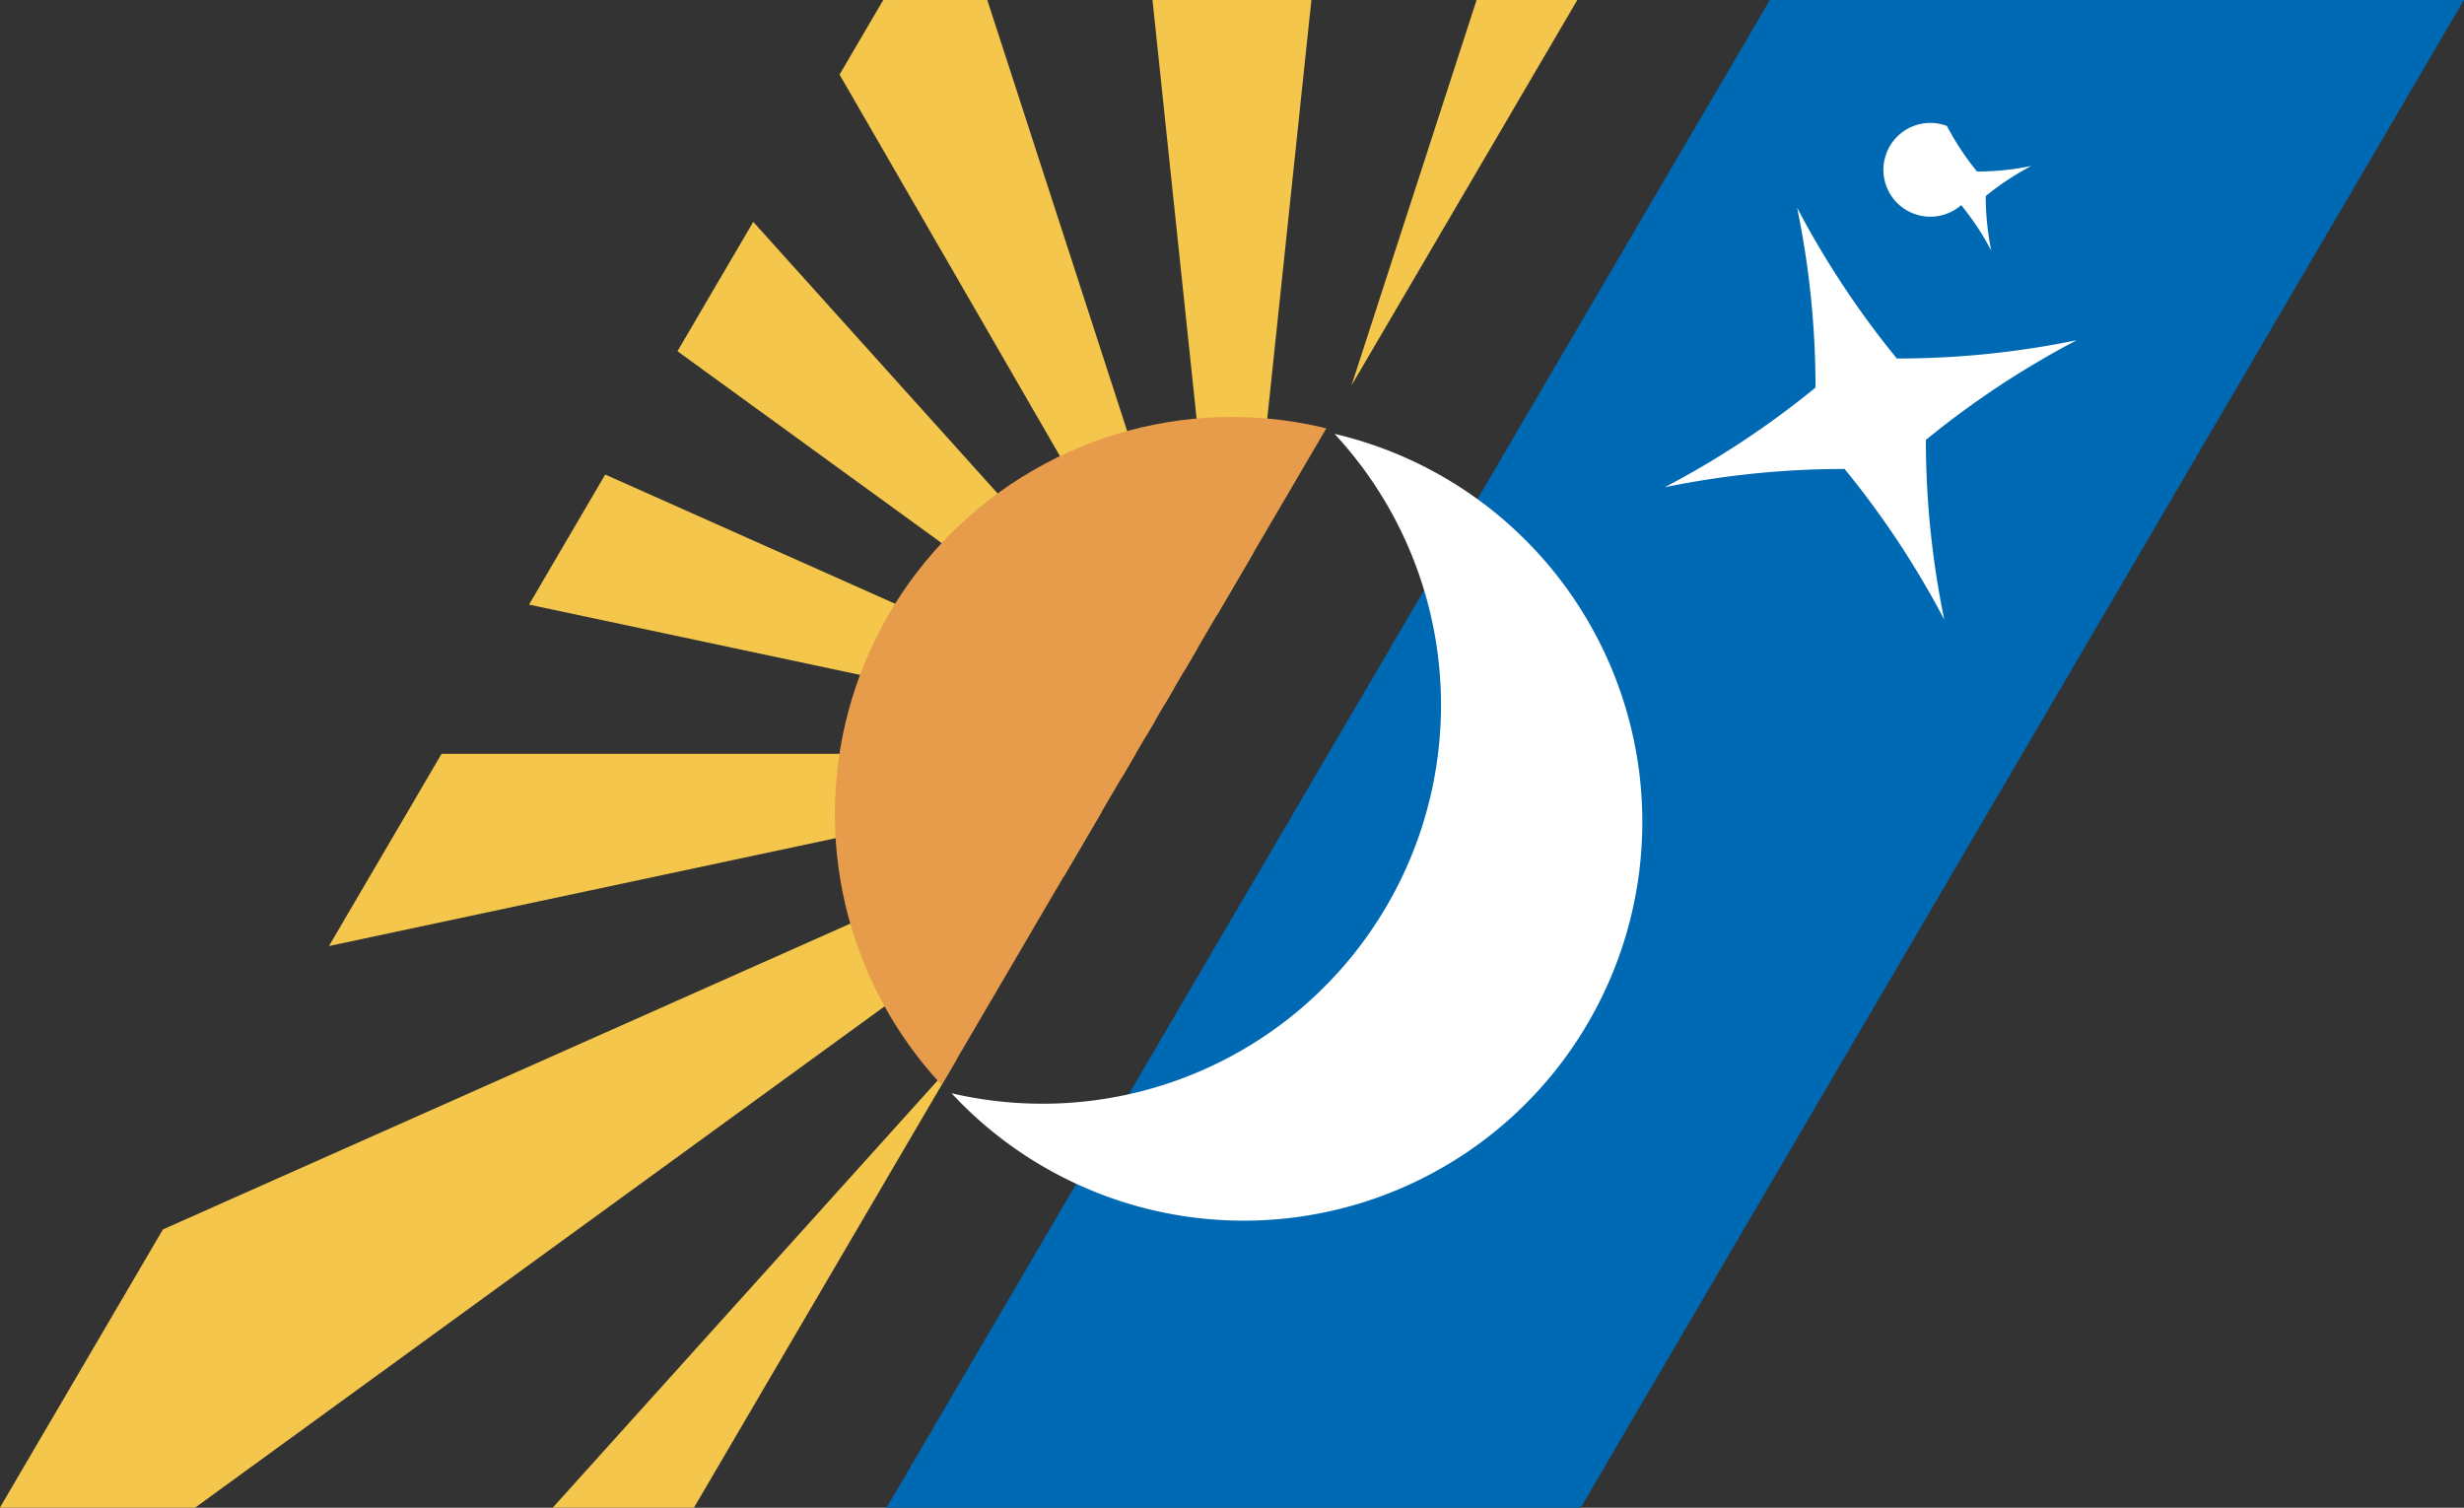
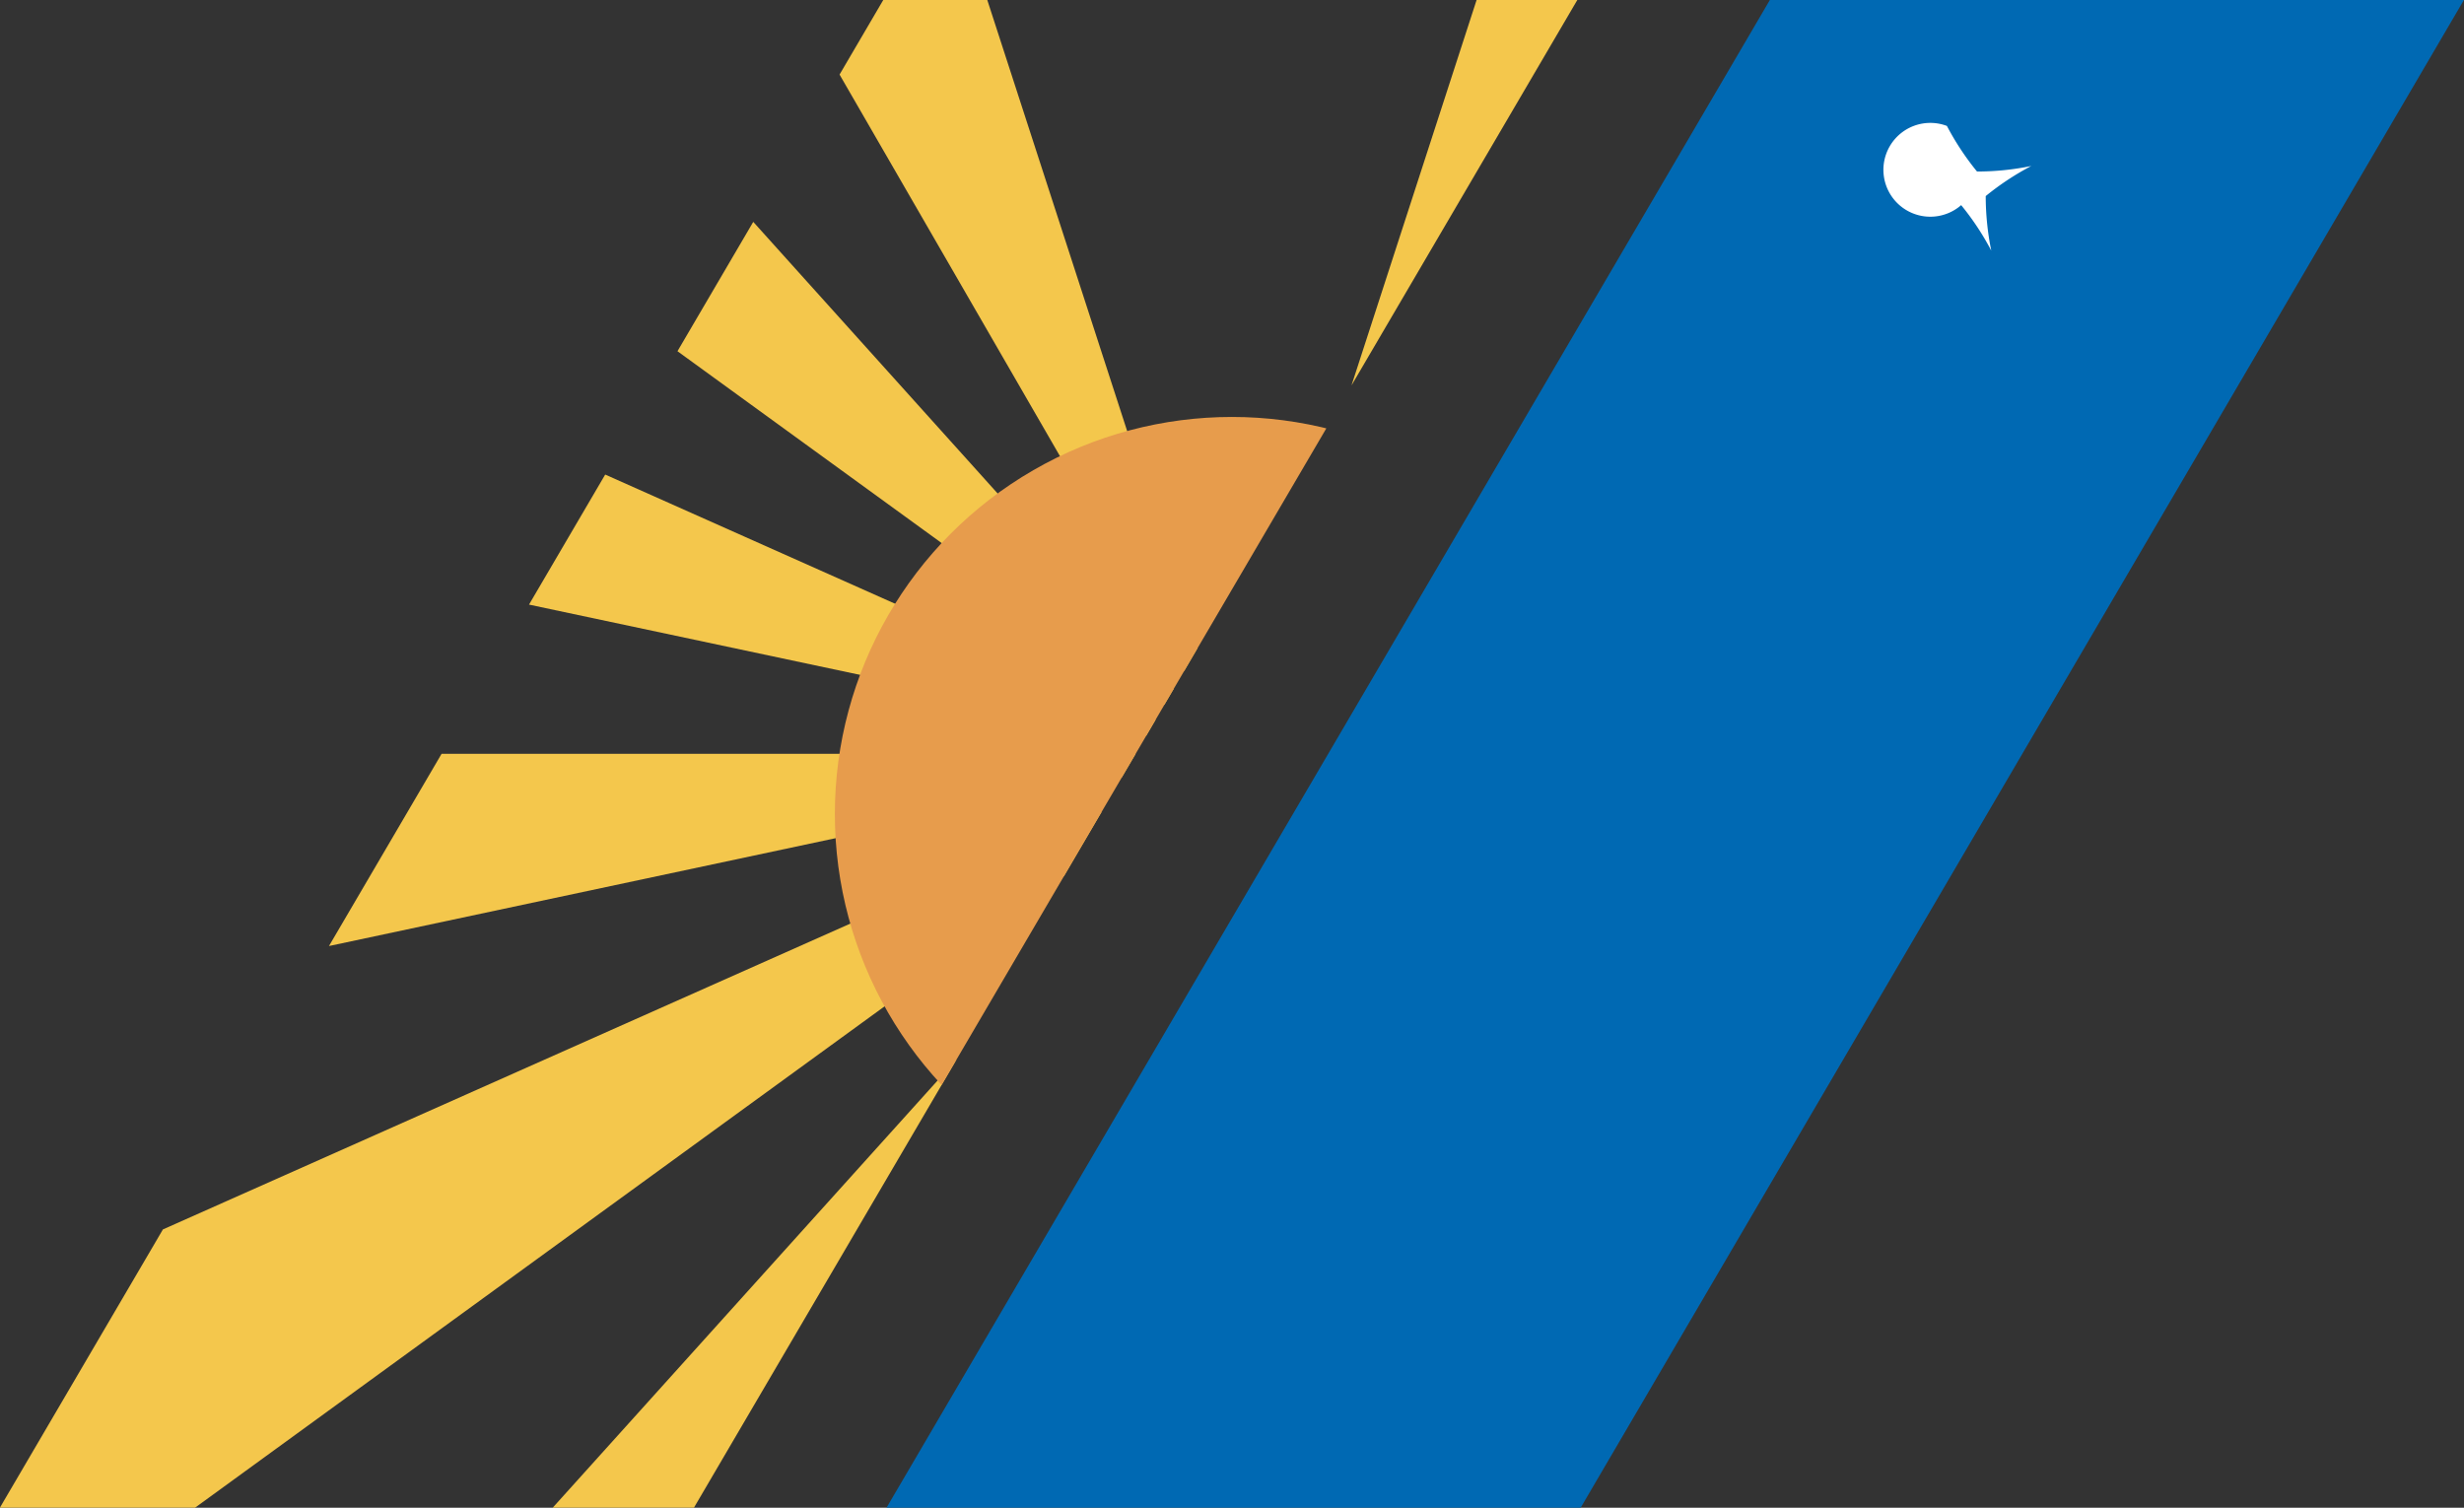
<svg xmlns="http://www.w3.org/2000/svg" width="28" height="17.133" viewBox="0 0 28 17.133">
  <rect x="0" y="0" width="28" height="17.133" fill="#333333" stroke="none" />
  <defs>
    <clipPath id="clip-path">
      <path id="Path_123" fill="none" d="M332.925 1254.434h-7.887L315 1271.566h7.887z" />
    </clipPath>
    <style>
            .cls-4{fill:#f4c74c}.cls-6{fill:#fff}
        </style>
  </defs>
  <g id="Group_73" transform="translate(-315.001 -1254.434)">
    <g id="Group_71">
      <g id="Group_66">
        <path id="Path_107" fill="#0069b3" d="M335.113 1254.434l-10.038 17.133h7.888L343 1254.434z" />
      </g>
      <g id="Group_70">
        <g id="Group_69" clip-path="url(#clip-path)">
          <g id="Group_68">
            <g id="Group_67">
-               <path id="Path_108" d="M327.587 1249.59L329 1263l1.414-13.409z" class="cls-4" />
              <path id="Path_109" d="M322.256 1251.325L329 1263l-4.162-12.825z" class="cls-4" />
              <path id="Path_110" d="M318.09 1255.078L329 1263l-9.019-10.023z" class="cls-4" />
              <path id="Path_111" d="M315.811 1260.2L329 1263l-12.316-5.488z" class="cls-4" />
              <path id="Path_112" d="M315.813 1265.807L329 1263h-13.483z" class="cls-4" />
              <path id="Path_113" d="M313.609 1274.19L329 1263l-17.386 7.735z" class="cls-4" />
              <path id="Path_114" d="M322.262 1274.679L329 1263l-9.025 10.017z" class="cls-4" />
              <path id="Path_115" d="M327.6 1276.41L329 1263l-4.17 12.822z" class="cls-4" />
              <path id="Path_116" d="M333.171 1275.822L329 1263l1.405 13.41z" class="cls-4" />
              <path id="Path_117" d="M338.026 1273.017L329 1263l6.738 11.679z" class="cls-4" />
              <path id="Path_118" d="M341.32 1268.48L329 1263l10.906 7.929z" class="cls-4" />
              <path id="Path_119" d="M342.484 1263H329l13.188 2.808z" class="cls-4" />
              <path id="Path_120" d="M341.317 1257.511L329 1263l13.19-2.8z" class="cls-4" />
              <path id="Path_121" d="M338.02 1252.977L329 1263l10.911-7.922z" class="cls-4" />
              <path id="Path_122" d="M333.163 1250.175L329 1263l6.745-11.675z" class="cls-4" />
            </g>
            <circle id="Ellipse_9" cx="4.512" cy="4.512" r="4.512" fill="#e79c4c" transform="translate(324.488 1259.172)" />
          </g>
        </g>
      </g>
-       <path id="Path_124" d="M330.166 1259.364a4.53 4.53 0 0 1-4.352 7.493 4.53 4.53 0 1 0 4.352-7.493z" class="cls-6" />
    </g>
    <g id="Group_72">
-       <path id="Path_125" d="M336.886 1259.433a10.116 10.116 0 0 1 1.714-1.133 10.108 10.108 0 0 1-2.044.208 10.193 10.193 0 0 1-1.133-1.713 10.138 10.138 0 0 1 .209 2.043 10.115 10.115 0 0 1-1.714 1.133 10.108 10.108 0 0 1 2.044-.208 10.125 10.125 0 0 1 1.133 1.713 10.15 10.15 0 0 1-.209-2.043z" class="cls-6" />
+       <path id="Path_125" d="M336.886 1259.433z" class="cls-6" />
      <path id="Path_126" d="M337.566 1256.662a3.086 3.086 0 0 1 .518-.342 3.046 3.046 0 0 1-.617.063 3.082 3.082 0 0 1-.342-.518.533.533 0 1 0 .162.9 3.049 3.049 0 0 1 .342.517 3.124 3.124 0 0 1-.063-.62z" class="cls-6" />
    </g>
  </g>
</svg>